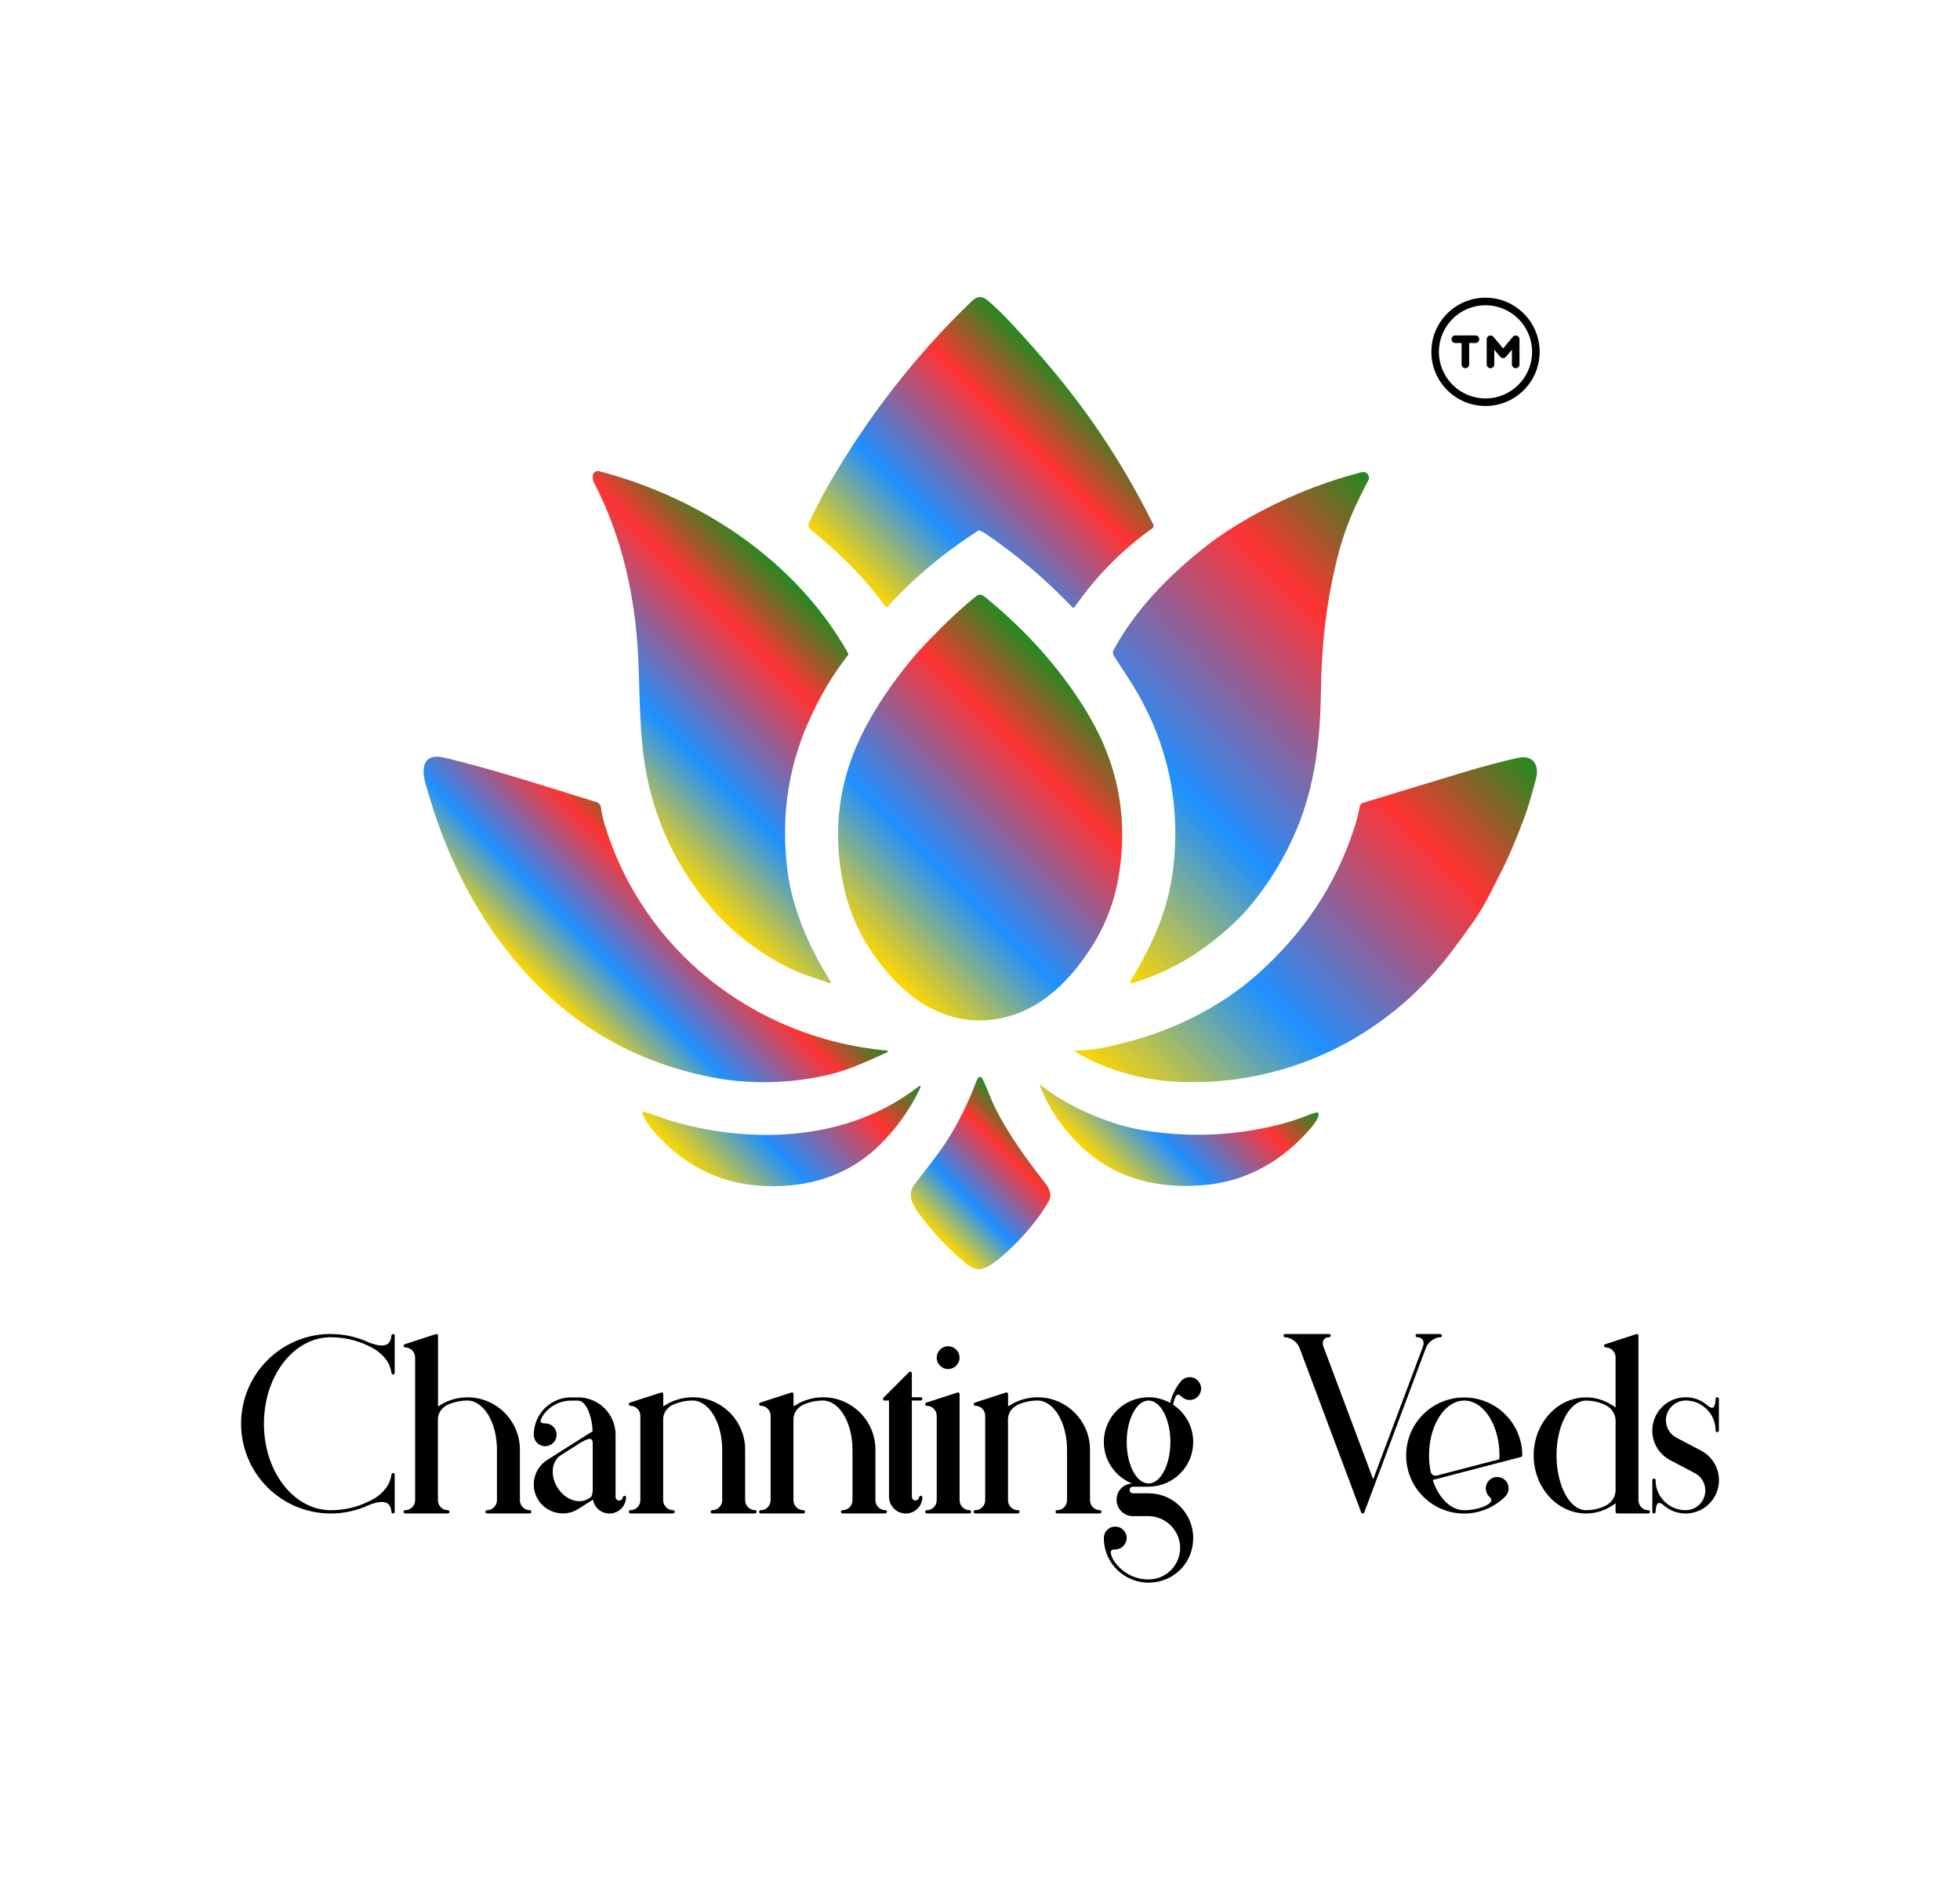
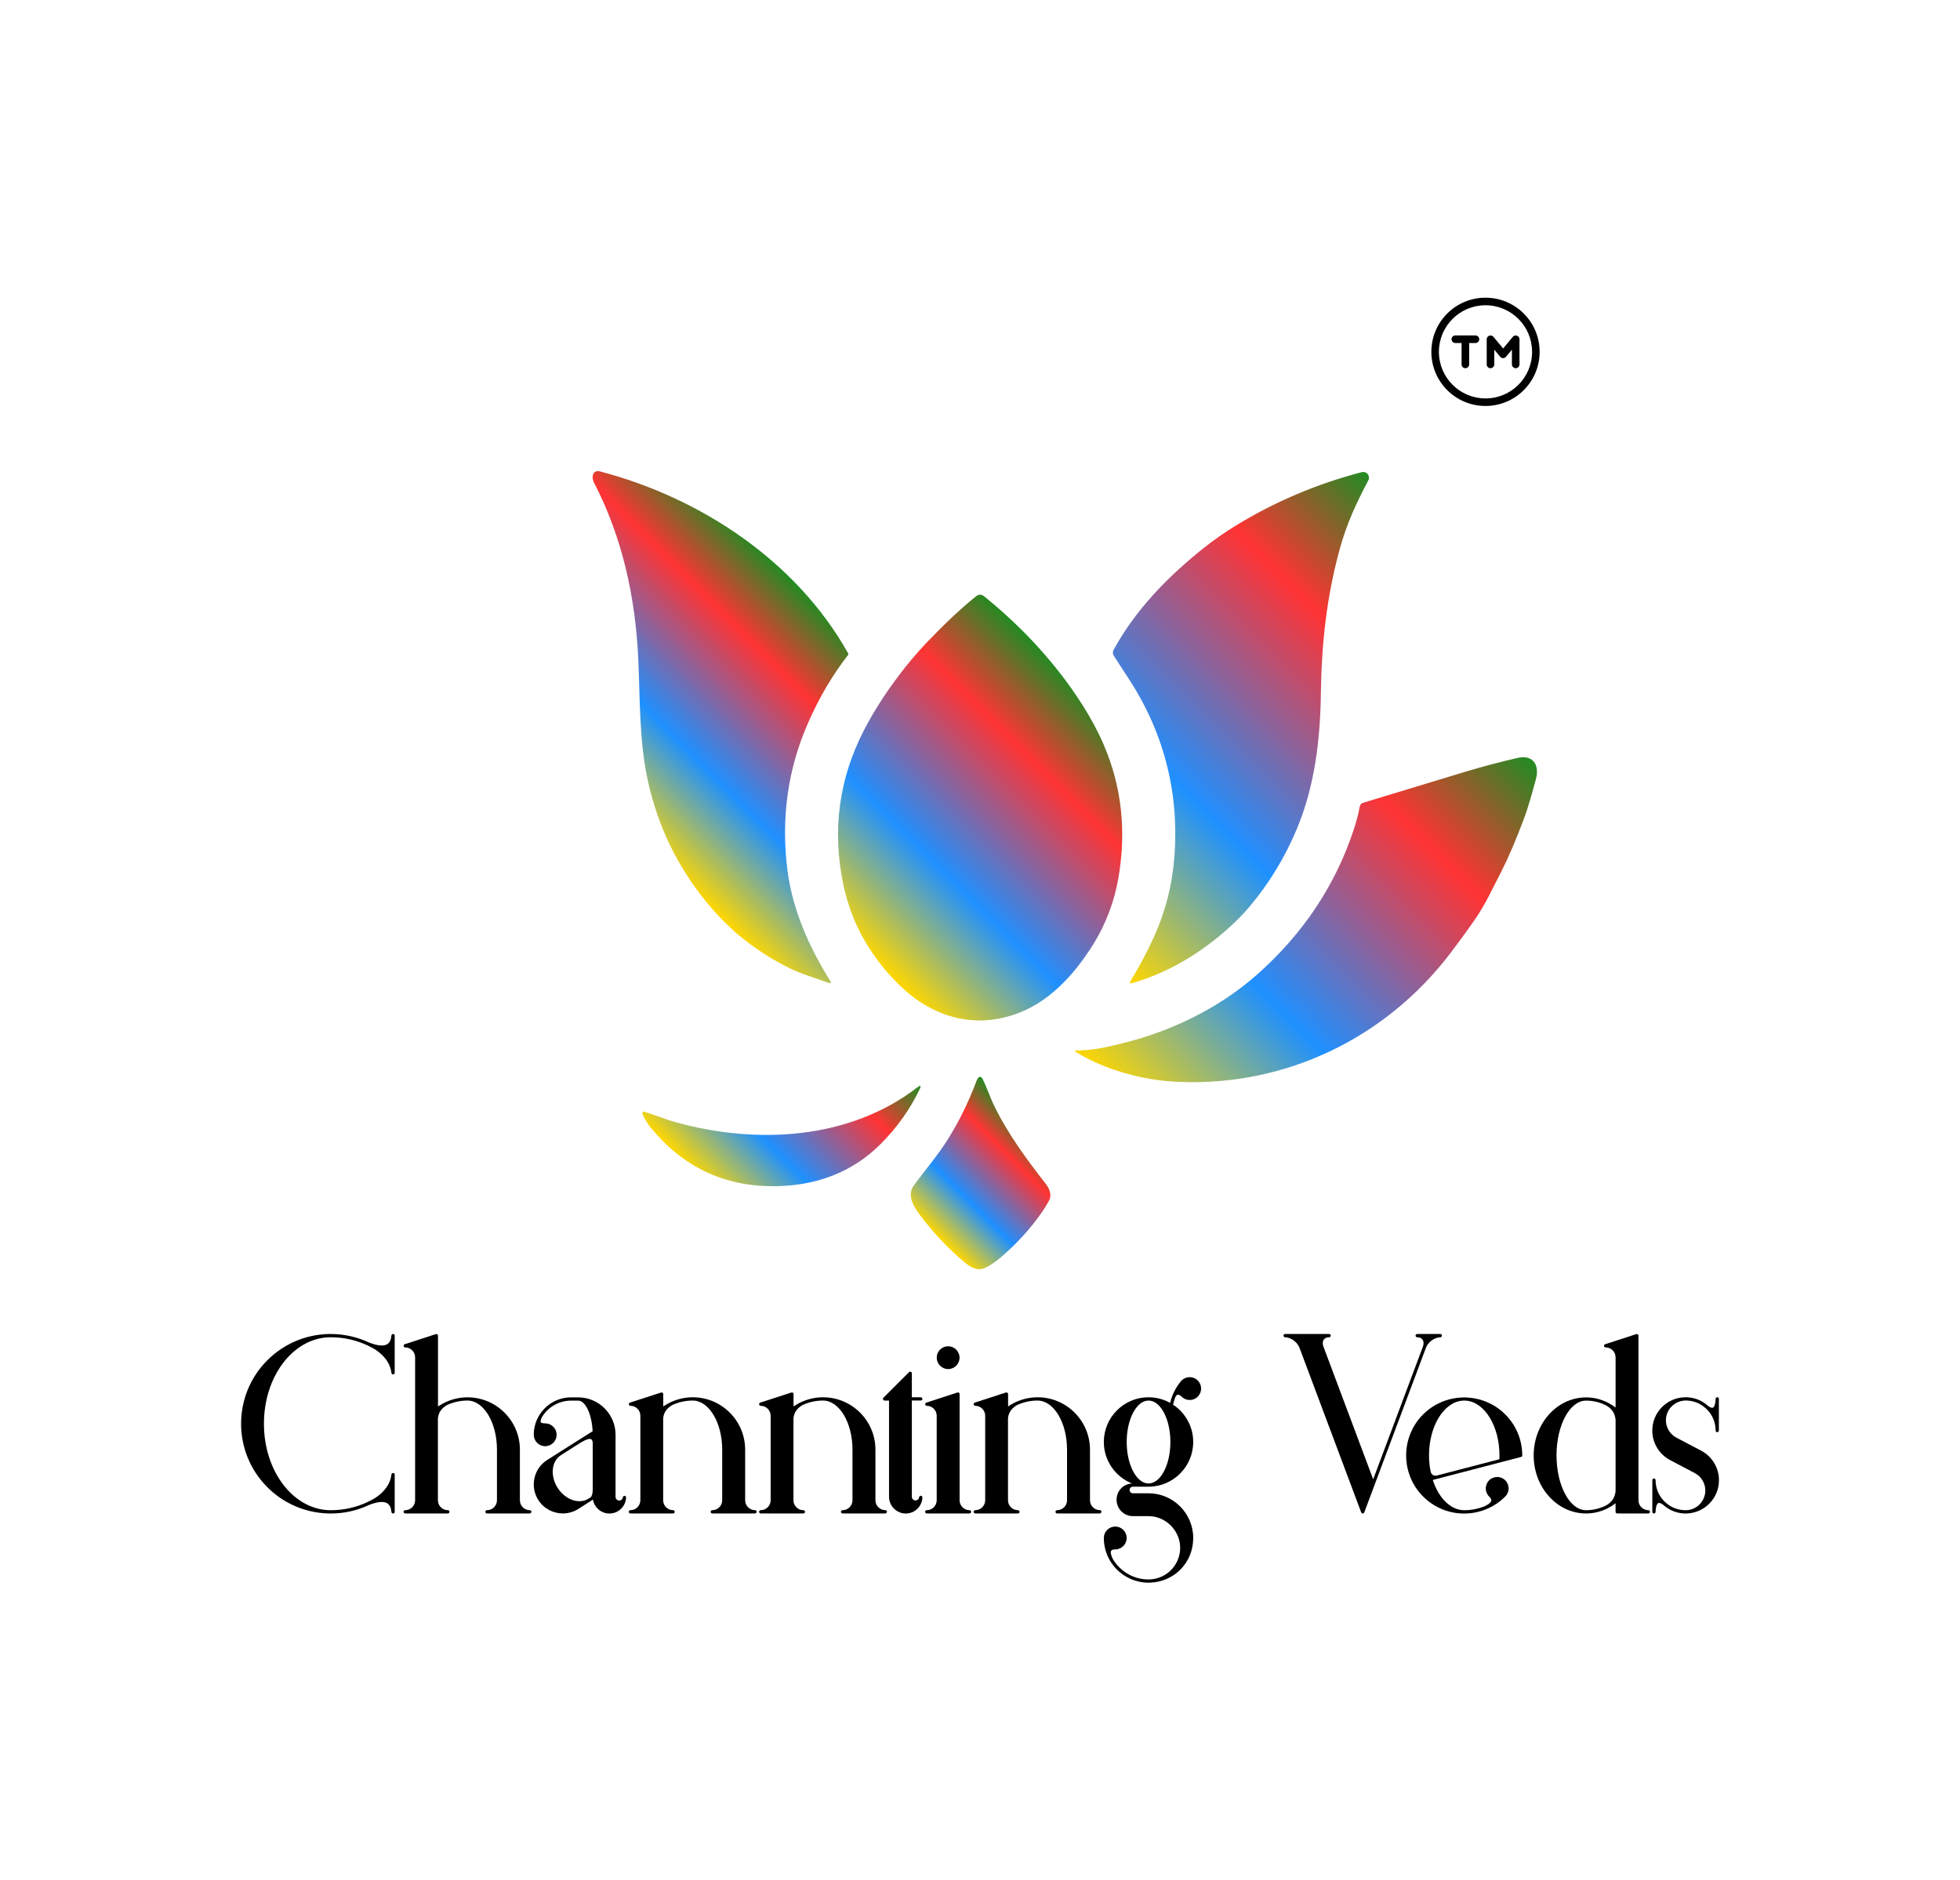
<svg xmlns="http://www.w3.org/2000/svg" xmlns:xlink="http://www.w3.org/1999/xlink" viewBox="0 0 791.76 759.36" data-name="Layer 1" id="Layer_1">
  <defs>
    <style>
      .cls-1 {
        fill: url(#linear-gradient-2);
      }

      .cls-2 {
        fill: url(#linear-gradient-4);
      }

      .cls-3 {
        fill: url(#linear-gradient-3);
      }

      .cls-4 {
        fill: url(#linear-gradient-5);
      }

      .cls-5 {
        fill: url(#linear-gradient-8);
      }

      .cls-6 {
        fill: url(#linear-gradient-7);
      }

      .cls-7 {
        fill: url(#linear-gradient-9);
      }

      .cls-8 {
        fill: url(#linear-gradient-6);
      }

      .cls-9 {
        fill-rule: evenodd;
      }

      .cls-10 {
        fill: url(#linear-gradient);
      }
    </style>
    <linearGradient gradientUnits="userSpaceOnUse" y2="159.33" x2="437.4" y1="242.06" x1="354.67" id="linear-gradient">
      <stop stop-color="gold" offset="0" />
      <stop stop-color="#1e90ff" offset=".33" />
      <stop stop-color="#f33" offset=".75" />
      <stop stop-color="#228b22" offset="1" />
    </linearGradient>
    <linearGradient xlink:href="#linear-gradient" y2="247.98" x2="333.82" y1="330.81" x1="250.99" id="linear-gradient-2" />
    <linearGradient xlink:href="#linear-gradient" y2="213.83" x2="574.83" y1="364.62" x1="424.03" id="linear-gradient-3" />
    <linearGradient xlink:href="#linear-gradient" y2="348.73" x2="282.83" y1="406.22" x1="225.35" id="linear-gradient-4" />
    <linearGradient xlink:href="#linear-gradient" y2="301.9" x2="613.81" y1="453.05" x1="462.65" id="linear-gradient-5" />
    <linearGradient xlink:href="#linear-gradient" y2="455.17" x2="416.42" y1="496.25" x1="375.34" id="linear-gradient-6" />
    <linearGradient xlink:href="#linear-gradient" y2="419.54" x2="502.43" y1="474.2" x1="447.76" id="linear-gradient-7" />
    <linearGradient xlink:href="#linear-gradient" y2="415.14" x2="348.25" y1="478.3" x1="285.09" id="linear-gradient-8" />
    <linearGradient xlink:href="#linear-gradient" y2="285.96" x2="444.21" y1="382.41" x1="347.77" id="linear-gradient-9" />
  </defs>
  <g>
    <g>
      <path d="M107.99,600.76c-14.13-14.13-14.13-37.13,0-51.26,6.57-6.57,15.29-10.33,24.55-10.6.35-.01.71-.02,1.06-.02.03,0,.06.01.1.02,5.26,0,10.51,1.17,15.23,3.37,3.5,1.39,6.02,1.64,7.49.74.99-.61,1.55-1.77,1.71-3.53.03-.35.34-.61.68-.6.35.02.63.31.63.66v15.03c0,.35-.27.63-.61.66-.01,0-.03,0-.04,0-.33,0-.61-.24-.65-.57-.47-3.71-2.57-6.78-6.4-9.4-.03-.02-.07-.04-.07-.05-1.15-.68-2.23-1.26-3.25-1.73,0,0,0,0,0,0-4.58-2.15-9.7-3.28-14.78-3.28-.36,0-.7.01-1.03.02-14.57.72-25.99,16.05-25.99,34.91s11.42,34.2,25.99,34.92c.35,0,.69.02,1.03.02,5.18,0,10.18-1.12,14.74-3.25.02,0,.03-.02.04-.03,1.02-.47,2.1-1.05,3.21-1.7l.11-.07h0c3.83-2.62,5.93-5.69,6.4-9.4.04-.34.34-.6.69-.57.35.02.61.31.61.66v15.03c0,.35-.28.64-.63.66h-.03c-.34,0-.62-.26-.65-.6-.16-1.77-.72-2.92-1.71-3.53-1.44-.88-3.9-.65-7.31.67-4.78,2.26-10.04,3.46-15.48,3.46-.36,0-.71-.01-1.06-.02h-.04c-9.25-.27-17.96-4.03-24.53-10.59Z" />
      <path d="M214.63,610.72c0,.36-.29.66-.66.66h-4.66s0,0,0,0h-7.91s0,0,0,0h-4.66c-.36,0-.66-.29-.66-.66s.29-.66.66-.66c2.21,0,4.01-1.8,4.01-4.01v-20.44c0-10.94-5.35-19.84-11.93-19.84-2.98,0-5.8.68-8.33,1.86-2.24,1.37-3.36,3.03-3.59,5.34v33.1c.01,2.2,1.8,3.99,4.01,3.99.36,0,.66.29.66.66s-.29.66-.66.66h-4.66s0,0,0,0h-7.91s0,0,0,0h-4.66c-.36,0-.66-.29-.66-.66s.29-.66.66-.66c2.21,0,4.01-1.8,4.01-4.01,0,0,0,0,0,0v-20.41s0-.02,0-.02c0-.03,0-.07,0-.1v-37.2s0,0,0,0c0-2.21-1.8-4.01-4.01-4.01-.09,0-.17-.02-.24-.05-.02,0-.04-.03-.07-.04-.05-.03-.09-.05-.13-.09-.02-.02-.04-.05-.06-.07-.03-.04-.06-.08-.08-.12-.02-.03-.02-.06-.03-.1,0-.03-.03-.06-.03-.09,0-.02,0-.04,0-.06,0-.02,0-.03,0-.05,0-.02,0-.04.01-.06,0-.05.01-.1.03-.14.01-.03.02-.06.04-.09.02-.04.05-.08.08-.12.02-.02.04-.05.06-.07.03-.03.08-.06.12-.08.03-.02.05-.03.09-.05,0,0,.02-.01.03-.01l4.67-1.52h0l7.91-2.57c.2-.06.42-.03.59.09.17.12.27.32.27.53v28.61s.05-.04.08-.05c.09-.06.19-.11.28-.17.34-.22.68-.42,1-.61.28-.16.56-.32.84-.47.34-.18.66-.34.94-.48.04-.02.09-.03.13-.04,2.64-1.19,5.56-1.87,8.65-1.87,11.67,0,21.16,9.49,21.16,21.15v20.44c0,2.21,1.8,4.01,4.01,4.01.36,0,.66.29.66.66Z" />
      <path d="M252.91,604.91c-.13,3.64-3.09,6.5-6.74,6.5-3.32,0-6.09-2.43-6.64-5.61l-1.14.72h0l-4.78,3.04c-1.94,1.23-4.11,1.82-6.25,1.82-3.89,0-7.69-1.93-9.92-5.45-1.68-2.64-2.22-5.78-1.54-8.83.68-3.05,2.51-5.66,5.16-7.33l4.8-3.04s0-.01.01-.01l.36-.23,4.71-2.98,3.48-2.2.21-.13,4.76-3c-.31-6.86-2.89-12.38-5.84-12.38,0,0,0,0-.02,0h-2.8c-4.78,0-9.16,2.43-11.7,6.49-.81,1.51-.66,2.07-.55,2.25.18.3.75.44,1.6.45.05,0,.1,0,.15,0,2.55,0,4.62,2.07,4.62,4.61s-2.07,4.61-4.62,4.61-4.61-2.07-4.61-4.61c0-2.84.79-5.6,2.29-7.99h0c2.78-4.46,7.58-7.12,12.82-7.12h2.82s.01,0,.02,0c8.32.01,15.09,6.78,15.09,15.11v25.09c0,.81.66,1.48,1.48,1.48.76,0,1.39-.57,1.47-1.32.04-.35.35-.6.7-.58.35.03.62.33.61.68ZM239.42,582.57c-.12-.65-.34-1.06-.68-1.21-.68-.31-2.05.14-4.09,1.36h0l-.32.2c-.13.08-.27.17-.41.26l-.33.21s0,0,0,0l-1.9,1.2-5.06,3.21s-.02.01-.03.02c0,0-.01.02-.02.02-3.81,2.42-4.41,8.32-1.34,13.17,3.06,4.82,8.65,6.8,12.45,4.42l.88-.56c.53-.45.82-1.41.86-2.88v-19.42Z" />
      <path d="M305.62,610.72c0,.36-.29.66-.66.66h-4.66s0,0,0,0h-7.91s0,0,0,0h-4.66c-.36,0-.66-.29-.66-.66s.29-.66.66-.66c2.21,0,4.01-1.8,4.01-4.01v-20.44c0-10.94-5.35-19.84-11.93-19.84-2.98,0-5.8.68-8.33,1.86-2.24,1.37-3.36,3.02-3.59,5.34v33.1c.01,2.2,1.8,3.99,4.01,3.99.36,0,.66.29.66.66s-.29.66-.66.66h-4.66s0,0,0,0h-7.91s0,0,0,0h-4.66c-.36,0-.66-.29-.66-.66s.29-.66.66-.66c2.21,0,4.01-1.8,4.01-4.01,0,0,0,0,0-.01v-20.4s0-.02,0-.03c0-.03,0-.07,0-.1v-13.59s0,0,0-.01c0-2.21-1.8-4.01-4.01-4.01-.09,0-.17-.02-.24-.05-.02,0-.04-.03-.07-.04-.05-.03-.09-.05-.13-.09-.02-.02-.04-.05-.06-.07-.03-.04-.06-.08-.08-.12-.02-.03-.02-.06-.03-.1,0-.03-.03-.05-.03-.09,0-.02,0-.04,0-.06,0-.02,0-.03,0-.05,0-.02,0-.04.01-.06,0-.05.01-.1.03-.14.01-.03.02-.06.04-.09.02-.04.05-.08.08-.12.02-.03.04-.05.06-.07.04-.03.08-.06.12-.08.03-.02.06-.04.09-.05,0,0,.02-.01.03-.01l4.67-1.52h0l7.91-2.57c.2-.07.42-.03.59.09.17.12.27.32.27.53v5s.05-.04.08-.05c.09-.06.19-.11.28-.17.34-.22.68-.42,1-.61.28-.16.56-.32.84-.47.34-.18.66-.34.94-.48.04-.02.09-.03.13-.04,2.64-1.19,5.56-1.87,8.65-1.87,11.67,0,21.16,9.49,21.16,21.15v20.44c0,2.21,1.8,4.01,4.01,4.01.36,0,.66.29.66.66Z" />
      <path d="M358.25,610.72c0,.36-.29.66-.66.66h-4.66s0,0,0,0h-7.91s0,0,0,0h-4.66c-.36,0-.66-.29-.66-.66s.29-.66.66-.66c2.21,0,4.01-1.8,4.01-4.01v-20.44c0-10.94-5.35-19.84-11.93-19.84-2.98,0-5.8.68-8.33,1.86-2.24,1.37-3.36,3.02-3.59,5.34v33.1c.01,2.2,1.8,3.99,4.01,3.99.36,0,.66.29.66.66s-.29.66-.66.66h-4.66s0,0,0,0h-7.91s0,0,0,0h-4.66c-.36,0-.66-.29-.66-.66s.29-.66.66-.66c2.21,0,4.01-1.8,4.01-4.01,0,0,0,0,0-.01v-20.4s0-.02,0-.03c0-.03,0-.07,0-.1v-13.59s0,0,0-.01c0-2.21-1.8-4.01-4.01-4.01-.09,0-.17-.02-.24-.05-.02,0-.04-.03-.07-.04-.05-.03-.09-.05-.13-.09-.02-.02-.04-.05-.06-.07-.03-.04-.06-.08-.08-.12-.02-.03-.02-.06-.03-.1,0-.03-.03-.05-.03-.09,0-.02,0-.04,0-.06,0-.02,0-.03,0-.05,0-.02,0-.04.01-.06,0-.05.01-.1.03-.14.01-.03.02-.06.04-.09.02-.04.05-.08.08-.12.02-.03.04-.05.06-.07.04-.03.08-.06.12-.08.03-.02.06-.04.09-.05,0,0,.02-.01.03-.01l4.67-1.52h0l7.91-2.57c.2-.07.42-.03.59.09.17.12.27.32.27.53v5s.05-.04.08-.05c.09-.06.19-.11.28-.17.34-.22.68-.42,1-.61.28-.16.56-.32.84-.47.34-.18.66-.34.94-.48.04-.02.09-.03.13-.04,2.64-1.19,5.56-1.87,8.65-1.87,11.67,0,21.16,9.49,21.16,21.15v20.44c0,2.21,1.8,4.01,4.01,4.01.36,0,.66.29.66.66Z" />
      <path d="M356.72,565.37c-.1-.25-.05-.53.14-.72l10.36-10.36c.09-.09.2-.14.31-.17.02,0,.04,0,.06-.01.2-.03.42.01.57.16.15.15.21.35.19.54v9.64h3.6c.36,0,.66.29.66.66s-.29.66-.66.66h-3.6v38.88c0,.81.66,1.48,1.48,1.48.76,0,1.39-.57,1.47-1.32.04-.35.36-.6.7-.58.35.02.62.33.61.68-.13,3.64-3.09,6.5-6.74,6.5s-6.74-3.03-6.74-6.75v-38.88h-1.79c-.27,0-.51-.16-.61-.41Z" />
      <path d="M392.29,610.72c0,.36-.29.66-.66.66h-17.25c-.36,0-.66-.29-.66-.66s.29-.66.66-.66c2.21,0,4.01-1.8,4.01-4.01v-34.14c0-2.21-1.8-4.01-4.01-4.01-.09,0-.17-.02-.24-.05-.02,0-.04-.03-.07-.04-.05-.03-.09-.05-.13-.09-.02-.02-.04-.05-.06-.07-.03-.04-.06-.08-.08-.12-.02-.03-.02-.06-.03-.1,0-.03-.03-.05-.03-.09,0-.02,0-.04,0-.06,0-.02,0-.03,0-.05,0-.02,0-.04.01-.06,0-.05.01-.1.03-.14.01-.03.02-.06.04-.09.02-.04.05-.08.08-.12.02-.03.04-.05.06-.07.04-.03.08-.06.12-.08.03-.02.06-.04.09-.05,0,0,.02-.01.03-.01l4.67-1.52h0l7.91-2.57c.2-.07.42-.03.59.09s.27.32.27.53v42.91c0,2.21,1.8,4.01,4.01,4.01.36,0,.66.29.66.66ZM378.4,548.45c0-2.54,2.07-4.61,4.61-4.61s4.61,2.07,4.61,4.61-2.07,4.61-4.61,4.61-4.61-2.07-4.61-4.61Z" />
      <path d="M444.92,610.72c0,.36-.29.66-.66.66h-4.66s0,0,0,0h-7.91s0,0,0,0h-4.66c-.36,0-.66-.29-.66-.66s.29-.66.66-.66c2.21,0,4.01-1.8,4.01-4.01v-20.44c0-10.94-5.35-19.84-11.93-19.84-2.98,0-5.8.68-8.33,1.86-2.24,1.37-3.36,3.02-3.59,5.34v33.1c.01,2.2,1.8,3.99,4.01,3.99.36,0,.66.29.66.66s-.29.66-.66.66h-4.66s0,0,0,0h-7.91s0,0,0,0h-4.66c-.36,0-.66-.29-.66-.66s.29-.66.66-.66c2.21,0,4.01-1.8,4.01-4.01,0,0,0,0,0-.01v-20.4s0-.02,0-.03c0-.03,0-.07,0-.1v-13.59s0,0,0-.01c0-2.21-1.8-4.01-4.01-4.01-.09,0-.17-.02-.24-.05-.02,0-.04-.03-.07-.04-.05-.03-.09-.05-.13-.09-.02-.02-.04-.05-.06-.07-.03-.04-.06-.08-.08-.12-.02-.03-.02-.06-.03-.1,0-.03-.03-.05-.03-.09,0-.02,0-.04,0-.06,0-.02,0-.03,0-.05,0-.02,0-.04.01-.06,0-.05.01-.1.03-.14.01-.03.02-.06.04-.09.02-.04.05-.08.08-.12.02-.03.04-.05.06-.07.04-.03.08-.06.12-.08.03-.02.06-.04.09-.05,0,0,.02-.01.03-.01l4.67-1.52h0l7.91-2.57c.2-.07.42-.03.59.09.17.12.27.32.27.53v5s.05-.04.08-.05c.09-.06.19-.11.28-.17.34-.22.68-.42,1-.61.28-.16.56-.32.84-.47.34-.18.66-.34.94-.48.04-.02.09-.03.13-.04,2.64-1.19,5.56-1.87,8.65-1.87,11.67,0,21.16,9.49,21.16,21.15v20.44c0,2.21,1.8,4.01,4.01,4.01.36,0,.66.29.66.66Z" />
      <path d="M474.78,564.4c-.39,1-.69,2.02-.91,3.04,4.9,3.23,8.14,8.78,8.14,15.07,0,9.96-8.1,18.06-18.05,18.06h-6.31c-.74,0-1.34.6-1.34,1.33s.6,1.34,1.34,1.34h6.31c9.95,0,18.05,8.1,18.05,18.05s-7.59,17.64-17.29,18.04c0,0,0,0,0,0h-.02s-.01,0-.02,0h-.03c-.23.02-.46.02-.69.02-6.37,0-12.34-3.42-15.57-8.91,0,0-.01-.02-.02-.04,0,0,0,0,0,0,0,0-.02-.03-.03-.05-1.59-2.74-2.44-5.87-2.44-9.06,0-2.54,2.07-4.61,4.62-4.61s4.61,2.07,4.61,4.61-2.07,4.62-4.61,4.62h-.05c-.84,0-1.38.18-1.6.54-.2.32-.38,1.17.65,3.31,3.02,5.13,8.57,8.35,14.5,8.28.19,0,.39,0,.58-.02,0,0,0,0,.01,0,0,0,0,0,.01,0,6.8-.34,12.12-5.95,12.12-12.76s-5.73-12.79-12.78-12.79h-6.31c-3.64,0-6.6-2.96-6.6-6.61s2.76-6.39,6.23-6.59c-6.66-2.66-11.38-9.17-11.38-16.77,0-9.95,8.1-18.05,18.06-18.05,3.17,0,6.14.83,8.73,2.26.22-.95.51-1.9.87-2.83h0c.82-2.11,2.06-4.21,3.49-5.91,0,0,0,0,0-.01,1.64-1.95,4.55-2.2,6.5-.56.95.79,1.52,1.9,1.63,3.13.11,1.23-.27,2.42-1.06,3.37-.91,1.09-2.23,1.65-3.54,1.65-1.05,0-2.09-.35-2.95-1.07-.01-.01-.02-.02-.03-.03,0,0,0,0,0,0,0,0-.03-.03-.03-.03-.08-.08-.16-.15-.24-.22,0,0,0,0,0-.01,0,0,0,0-.01,0-.63-.58-1.2-.85-1.6-.77-.43.09-.74.58-.93.99ZM472.79,582.52c0-9.23-3.96-16.74-8.82-16.74s-8.83,7.51-8.83,16.74,3.96,16.74,8.83,16.75h0c4.86,0,8.82-7.51,8.82-16.75Z" />
      <path d="M518.48,539.54c0-.36.29-.66.66-.66h4.66s0,0,0,0h8.45s0,0,0,0h4.66c.36,0,.66.29.66.66s-.29.66-.66.66c-.97,0-1.74.35-2.17.98-.48.7-.53,1.72-.13,2.8l20.1,53.61,20.09-53.6c.4-1.08.36-2.1-.13-2.8-.44-.63-1.21-.98-2.18-.98-.36,0-.66-.29-.66-.66s.29-.66.66-.66h9.33c.36,0,.66.29.66.66s-.29.66-.66.66c-2.28,0-4.94,1.94-5.8,4.24h0s0,0,0,0l-20.69,55.23s0,.01,0,.02l-4.23,11.27c-.1.26-.34.43-.61.43s-.52-.17-.62-.43l-24.93-66.51s0,0,0,0h0c-.86-2.3-3.52-4.24-5.8-4.24-.36,0-.66-.3-.66-.66Z" />
      <path d="M614.94,587.92c0,.3-.2.56-.49.64l-7.98,2.08s0,0,0,0l-25.82,6.73-1.87.49c2.41,7.44,7.34,12.22,12.71,12.22h0c2.72,0,5.35-.51,7.82-1.44,0,0,0,0,0,0,2.39-1.03,3.01-1.87,3.11-2.39.09-.47-.2-1.04-.85-1.69-.01-.01-.02-.02-.03-.03-1.8-1.8-1.8-4.73,0-6.53,1.8-1.8,4.73-1.8,6.53,0,1.8,1.8,1.8,4.73,0,6.53-.52.52-1.07,1.01-1.63,1.48-.05.04-.1.08-.15.13-.52.43-1.06.82-1.61,1.2-.11.08-.22.15-.33.23-.49.32-.99.62-1.5.9-.22.12-.44.24-.67.36-.41.21-.82.4-1.24.59-2.95,1.3-6.15,2-9.46,2h0c-6.27,0-12.16-2.44-16.6-6.88-9.14-9.15-9.14-24.03,0-33.17,4.18-4.17,9.74-6.58,15.67-6.82,0,0,0,0,0,0,.31-.03.61-.04.93-.04s.59.02.89.04h0s0,0,.01,0c0,0,.01,0,.02,0,0,0,0,0,0,0,5.92.23,11.48,2.65,15.66,6.82,4.43,4.44,6.87,10.33,6.87,16.59ZM605.72,587.92c0-11.73-5.89-21.43-13.41-22.1l-.33-.02c-.16-.01-.32-.02-.48-.02s-.32,0-.48.02l-.32.02h0c-7.53.66-13.43,10.36-13.43,22.1,0,2.29.23,4.53.67,6.68.43,1.2,1.18,1.66,2.44,1.48l25.3-6.59c.02-.52.05-1.04.05-1.57Z" />
      <path d="M666.52,610.72c0,.36-.29.66-.66.66h-12.58c-.36,0-.66-.29-.66-.66v-3.43c-.98.74-2,1.38-3.04,1.91l-.19.11c-2.78,1.39-5.69,2.08-8.7,2.08-11.66,0-21.15-10.52-21.15-23.45s9.49-23.44,21.15-23.44c3,0,5.88.68,8.56,2.01.03,0,.06,0,.09.02.05.03.11.06.17.1.04.02.06.03.08.05,1.06.53,2.07,1.16,3.04,1.9v-20.26c0-2.21-1.8-4.01-4.01-4.01-.09,0-.17-.02-.24-.05-.02,0-.04-.03-.07-.04-.05-.03-.1-.05-.14-.09-.02-.02-.04-.05-.06-.07-.03-.04-.06-.08-.08-.12-.02-.03-.02-.06-.03-.1,0-.03-.03-.06-.03-.09,0-.02,0-.04,0-.06,0-.02,0-.03,0-.05,0-.02,0-.04.01-.06,0-.05.01-.1.03-.14.01-.03.02-.06.04-.09.02-.04.05-.08.08-.12.02-.02.04-.05.06-.07.04-.03.08-.06.12-.08.03-.02.05-.03.09-.05,0,0,.02-.01.03-.01l4.67-1.52h0l7.91-2.57c.2-.06.42-.03.59.09.17.12.27.32.27.53v66.51c0,2.21,1.8,4.01,4.01,4.01.36,0,.66.29.66.66ZM652.62,573.47c-.25-2.5-1.45-4.35-3.68-5.66-2.62-1.35-5.38-2.01-8.25-2.01-6.57,0-11.92,9.93-11.92,22.13s5.35,22.14,11.92,22.14c2.81,0,5.52-.64,8.06-1.9.07-.04.12-.07.18-.1h0c2.24-1.31,3.45-3.17,3.7-5.68v-28.92Z" />
      <path d="M680.31,565.8h0s0,0,0,0c-4.12.32-7.35,3.8-7.35,7.93,0,2.92,1.6,5.61,4.17,7l10.16,5.34c4.38,2.36,7.1,6.91,7.1,11.87,0,7.18-5.61,13.08-12.77,13.44h0s-.02,0-.03,0c-.22.01-.44.02-.66.02-2.24,0-4.46-.56-6.41-1.61-.95-.52-1.83-1.15-2.64-1.88-.88-.66-1.6-.92-2.02-.72-.28.14-.96.75-1.08,3.58-.02.35-.31.63-.66.63h-.01c-.36,0-.64-.3-.64-.66v-12.8c0-.36.29-.66.66-.66s.66.29.66.66c0,3.44,1.4,6.62,3.94,8.95,0,0,0,0,0,0,.74.68,1.55,1.26,2.42,1.73,1.93,1.04,4.16,1.54,6.38,1.44h0s0,0,0,0c4.12-.32,7.35-3.81,7.35-7.94,0-2.93-1.6-5.6-4.16-6.99l-10.16-5.35c-4.38-2.36-7.1-6.91-7.1-11.87,0-7.18,5.61-13.08,12.77-13.44.01,0,.02,0,.03,0h0c.22-.02.44-.03.66-.03.02,0,.04,0,.05,0,2.22.01,4.42.56,6.35,1.6.94.52,1.83,1.15,2.63,1.88h0c.89.66,1.61.92,2.02.72.28-.14.96-.75,1.08-3.58.01-.35.3-.63.66-.63h.01c.36,0,.64.3.64.66v12.8c0,.36-.29.66-.66.66s-.66-.29-.66-.66c0-3.44-1.4-6.62-3.94-8.95-.74-.68-1.56-1.26-2.42-1.74-1.93-1.05-4.16-1.54-6.38-1.43Z" />
    </g>
    <g>
-       <path d="M395.01,214.47c-13.83,8.88-26,19.1-36.51,30.68-.27.3-.52.29-.75-.04-8.92-12.33-18.99-21.93-30.44-31.37-.79-.66-.97-1.47-.56-2.4,2.22-4.92,4.76-9.89,7.63-14.92,15.58-27.21,35.27-52.83,58.28-74.86,2.08-1.99,4.17-2.07,6.29-.24,3.12,2.69,6.1,5.57,8.97,8.63,6.84,7.32,13.11,14.45,18.83,21.38,15.28,18.54,28.33,38.73,39.13,60.55.28.57.1,1.25-.42,1.61-11.89,8.34-22.36,18.93-31.42,31.79-.2.29-.61.32-.85.06-10.54-11.11-22.35-21.12-35.46-30.03-.58-.39-1.22-.71-1.9-.95-.29-.1-.57-.06-.83.1h0Z" class="cls-10" />
      <path d="M326.29,292.33c-8.09,18.57-10.82,38.26-8.22,59.08,2,15.93,8.65,30.93,17.25,44.77.57.92.34,1.19-.67.83-5.52-1.99-10.95-3.51-16.13-6.11-11.96-6-22.11-13.77-30.46-23.32-13.63-15.57-22.51-33.45-26.65-53.61-3.24-15.78-2.84-31.85-3.57-47.73-1.16-25.04-6.4-49.09-17.92-71.34-.51-.99-.64-2-.39-3.05.27-1.11,1.4-1.79,2.5-1.5,40.85,10.61,79.65,36.21,100.59,73.58.12.22.1.49-.06.69-6.34,8.13-11.77,17.38-16.28,27.73h0Z" class="cls-1" />
      <path d="M523.75,335.14c-4.77,11.34-11.06,21.67-18.88,30.99-3.52,4.18-7.89,8.4-13.13,12.66-10.65,8.64-22.05,14.75-34.2,18.32-1.1.32-1.36,0-.76-.98,3.57-5.83,6.72-11.77,9.44-17.81,4.67-10.34,7.41-21.26,8.23-32.77,1.86-26.29-4.58-50.5-19.32-72.64-1.74-2.62-3.46-5.27-5.16-7.95-.52-.83-.56-1.64-.12-2.45,8.72-15.94,21.34-29.03,35.9-40.74,4.29-3.46,9-6.74,14.09-9.83,15.44-9.38,32.03-16.4,49.75-21.08.31-.08.58-.14.83-.17,1.84-.25,3.19,1.68,2.33,3.32-4.72,9-8.7,17.3-11.62,28.02-5.29,19.41-7.25,38.04-7.54,57.78-.27,18.93-2.43,37.74-9.83,55.33h0Z" class="cls-3" />
-       <path d="M357.88,425.33c-7.79,3.51-15.27,7-23.17,8.85-15.37,3.6-32.23,4.03-48.09.83-31.44-6.35-57.55-21.9-78.32-46.66-17.56-20.91-28.96-45.01-36.35-71.6-1.81-6.51-1.22-12.8,7.76-10.64,20.95,5.05,40.95,11.69,61.39,17.97.86.27,1.49,1.01,1.61,1.9.32,2.31.79,4.53,1.42,6.64,15.31,51.22,60.55,86.66,113.59,91.72,1.31.12,1.36.45.17.99h0Z" class="cls-2" />
+       <path d="M357.88,425.33h0Z" class="cls-2" />
      <path d="M476.51,437.07c-14.16-.54-29.56-4.58-41.65-11.95-.92-.56-.83-.83.23-.81,6.02.11,12.52-1.4,18.59-2.92,20.04-5.01,39.15-14.38,54.35-27.89,18.47-16.44,31.41-35.89,38.82-58.34,1.06-3.2,1.87-6.33,2.44-9.38.13-.7.64-1.27,1.33-1.48,13.92-4.26,27.44-8.36,40.53-12.31,7.51-2.27,14.83-4.21,21.95-5.83,6.31-1.44,8.84,3.07,7.37,8.46-1.47,5.44-2.91,10.92-4.92,16.25-3.11,8.33-6.15,15.43-9.11,21.29-1.6,3.17-3.29,6.47-5.06,9.91-1.85,3.57-3.81,6.85-5.91,9.87-3.2,4.58-6.41,8.97-9.61,13.17-26.06,34.17-66.14,53.61-109.34,51.96h0Z" class="cls-4" />
      <path d="M401.92,447.39c5.65,11.21,12.78,20.94,20.4,30.67,1.53,1.95,2.74,4.61,1.4,7.04-.96,1.75-1.99,3.41-3.1,4.99-3.78,5.36-8.23,10.42-13.34,15.16-2.74,2.54-8.92,8.2-12.55,7.42-1.59-.33-3.11-1.09-4.56-2.29-6.78-5.59-12.96-12.1-18.52-19.51-2.63-3.51-5.48-8.04-2.38-12.19,4.43-5.96,9.32-11.69,13.3-17.94,4.67-7.36,8.63-15.36,11.85-23.98.18-.46.41-.9.7-1.32.42-.59,1.32-.53,1.64.11,2,3.9,3.2,7.91,5.18,11.83h0Z" class="cls-8" />
-       <path d="M528.43,450.48c1.11-.45,2.23-.82,3.34-1.09.47-.12.94.24.93.73-.03,2.37-4.18,6.81-5.88,8.58-11.59,12.1-25.2,18.79-40.83,20.08-17.24,1.43-33.76-2.13-47.01-13.64-8.52-7.39-14.79-16.16-18.81-26.28-.27-.67-.12-.78.45-.33,7.95,6.24,17.7,11.28,29.25,15.11,5.32,1.76,11.36,3.04,18.14,3.83,16.11,1.88,32.06.9,47.82-2.94,4.41-1.08,8.62-2.43,12.62-4.06h0Z" class="cls-6" />
      <path d="M272.9,453.33c32.5,9.04,69.97,7.22,97.64-14.03,1.38-1.06,1.69-.81.94.76-3.89,8.08-9.09,15.41-15.63,21.98-11.78,11.87-26.82,17.11-43.4,17.15-20.09.05-36.61-7.84-49.55-23.63-1.42-1.73-2.54-3.61-3.39-5.62-.2-.48.24-.97.74-.83,4.26,1.24,8.51,3.08,12.65,4.23h0Z" class="cls-5" />
      <path d="M445.86,300.84c-2.31-5.34-5.21-10.76-8.71-16.25-10.6-16.6-24.1-31.12-39.49-43.63-1.15-.94-2.26-.96-3.35-.1-5.9,4.74-12.36,10.78-19.4,18.12-10.09,10.52-19.45,23.56-25.79,35.78-10.29,19.84-13.07,40.81-8.37,62.91,2.63,12.4,7.99,23.18,15.75,32.79,5.82,7.2,11.79,12.52,17.94,15.97,11.04,6.19,22.5,7.43,34.39,3.72,14.49-4.53,25.17-16.38,32.95-28.91,4.93-7.94,8.4-17.23,9.99-26.42,3.32-19.15,1.35-37.13-5.92-53.97Z" class="cls-7" />
    </g>
  </g>
  <g>
    <path d="M600.08,123.31c-10.39,0-18.82,8.43-18.82,18.82s8.43,18.82,18.82,18.82,18.82-8.43,18.82-18.82-8.43-18.82-18.82-18.82ZM578.21,142.13c0-12.08,9.79-21.87,21.87-21.87s21.87,9.79,21.87,21.87-9.79,21.87-21.87,21.87-21.87-9.79-21.87-21.87Z" class="cls-9" />
    <path d="M586.35,137.04c0-.84.68-1.53,1.53-1.53h8.14c.84,0,1.53.68,1.53,1.53s-.68,1.53-1.53,1.53h-8.14c-.84,0-1.53-.68-1.53-1.53Z" class="cls-9" />
    <path d="M591.95,135.51c.84,0,1.53.68,1.53,1.53v10.17c0,.84-.68,1.53-1.53,1.53s-1.53-.68-1.53-1.53v-10.17c0-.84.68-1.53,1.53-1.53Z" class="cls-9" />
    <path d="M601.6,135.61c.6-.22,1.28-.04,1.69.46l3.91,4.7,3.91-4.7c.41-.49,1.09-.68,1.69-.46.6.22,1.01.79,1.01,1.43v10.17c0,.84-.68,1.53-1.53,1.53s-1.53-.68-1.53-1.53v-5.96l-2.39,2.87c-.29.35-.72.55-1.17.55s-.88-.2-1.17-.55l-2.39-2.87v5.96c0,.84-.68,1.53-1.53,1.53s-1.53-.68-1.53-1.53v-10.17c0-.64.4-1.22,1.01-1.43h0Z" class="cls-9" />
  </g>
</svg>